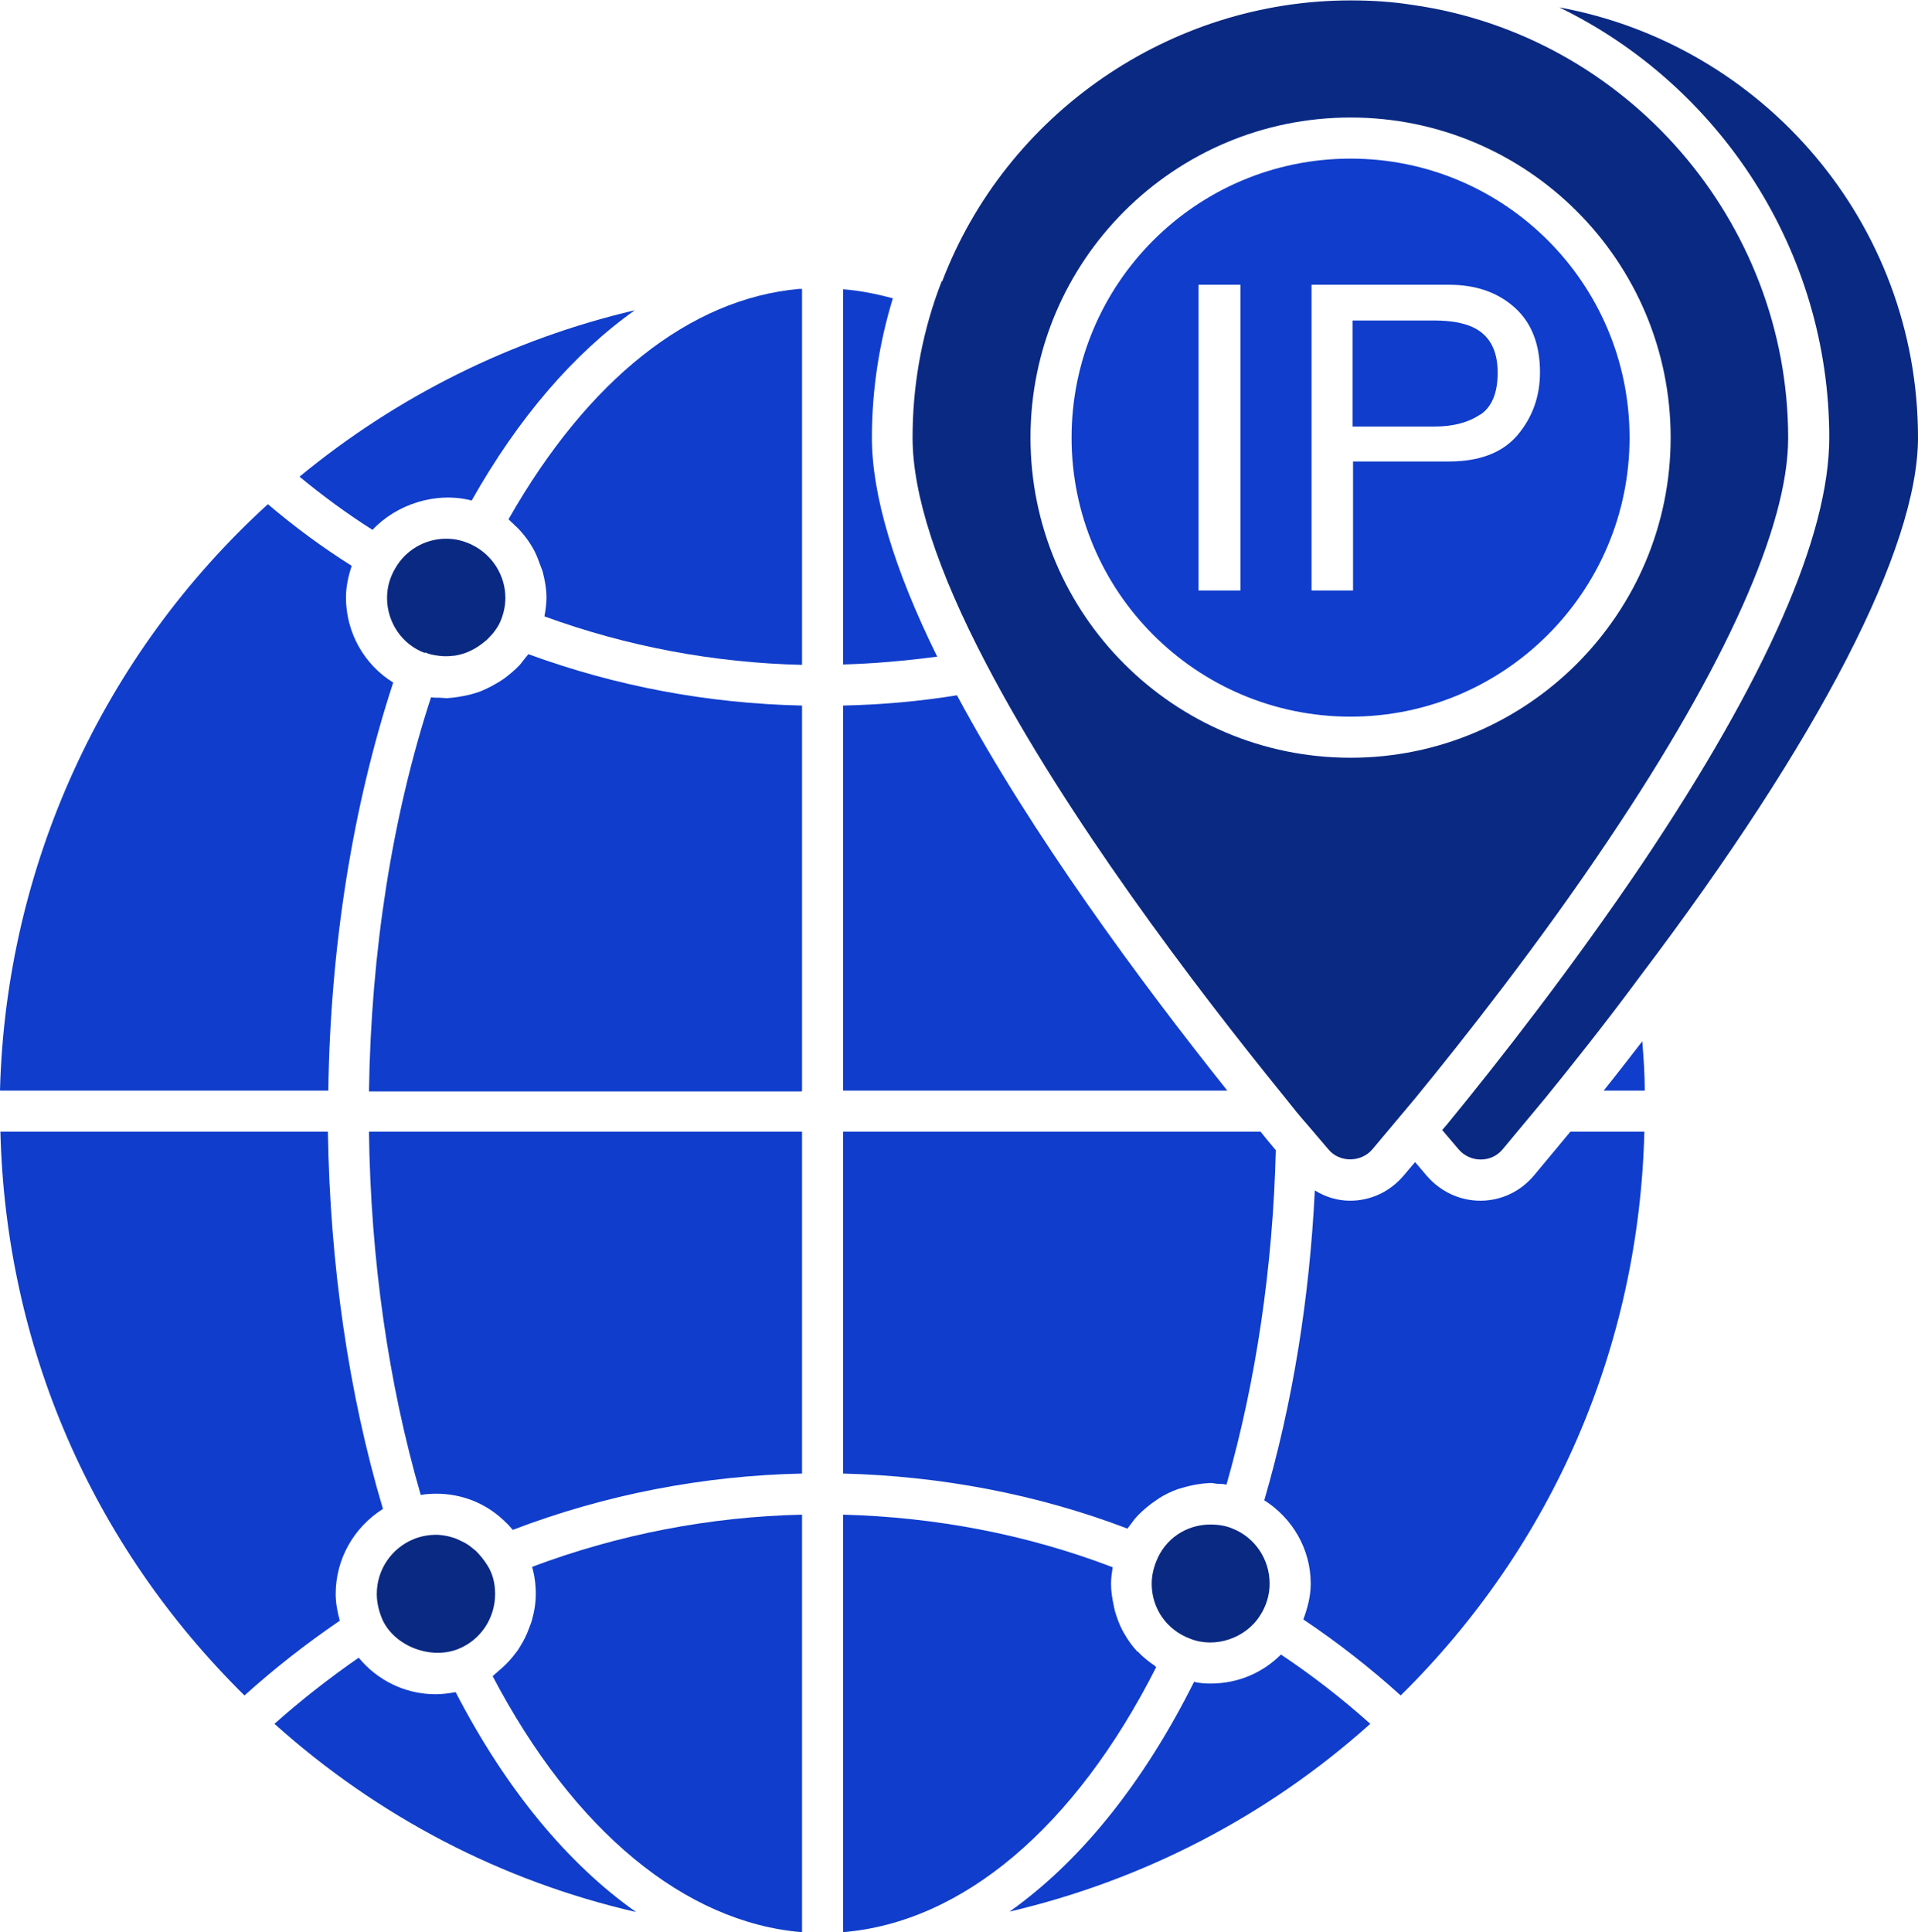
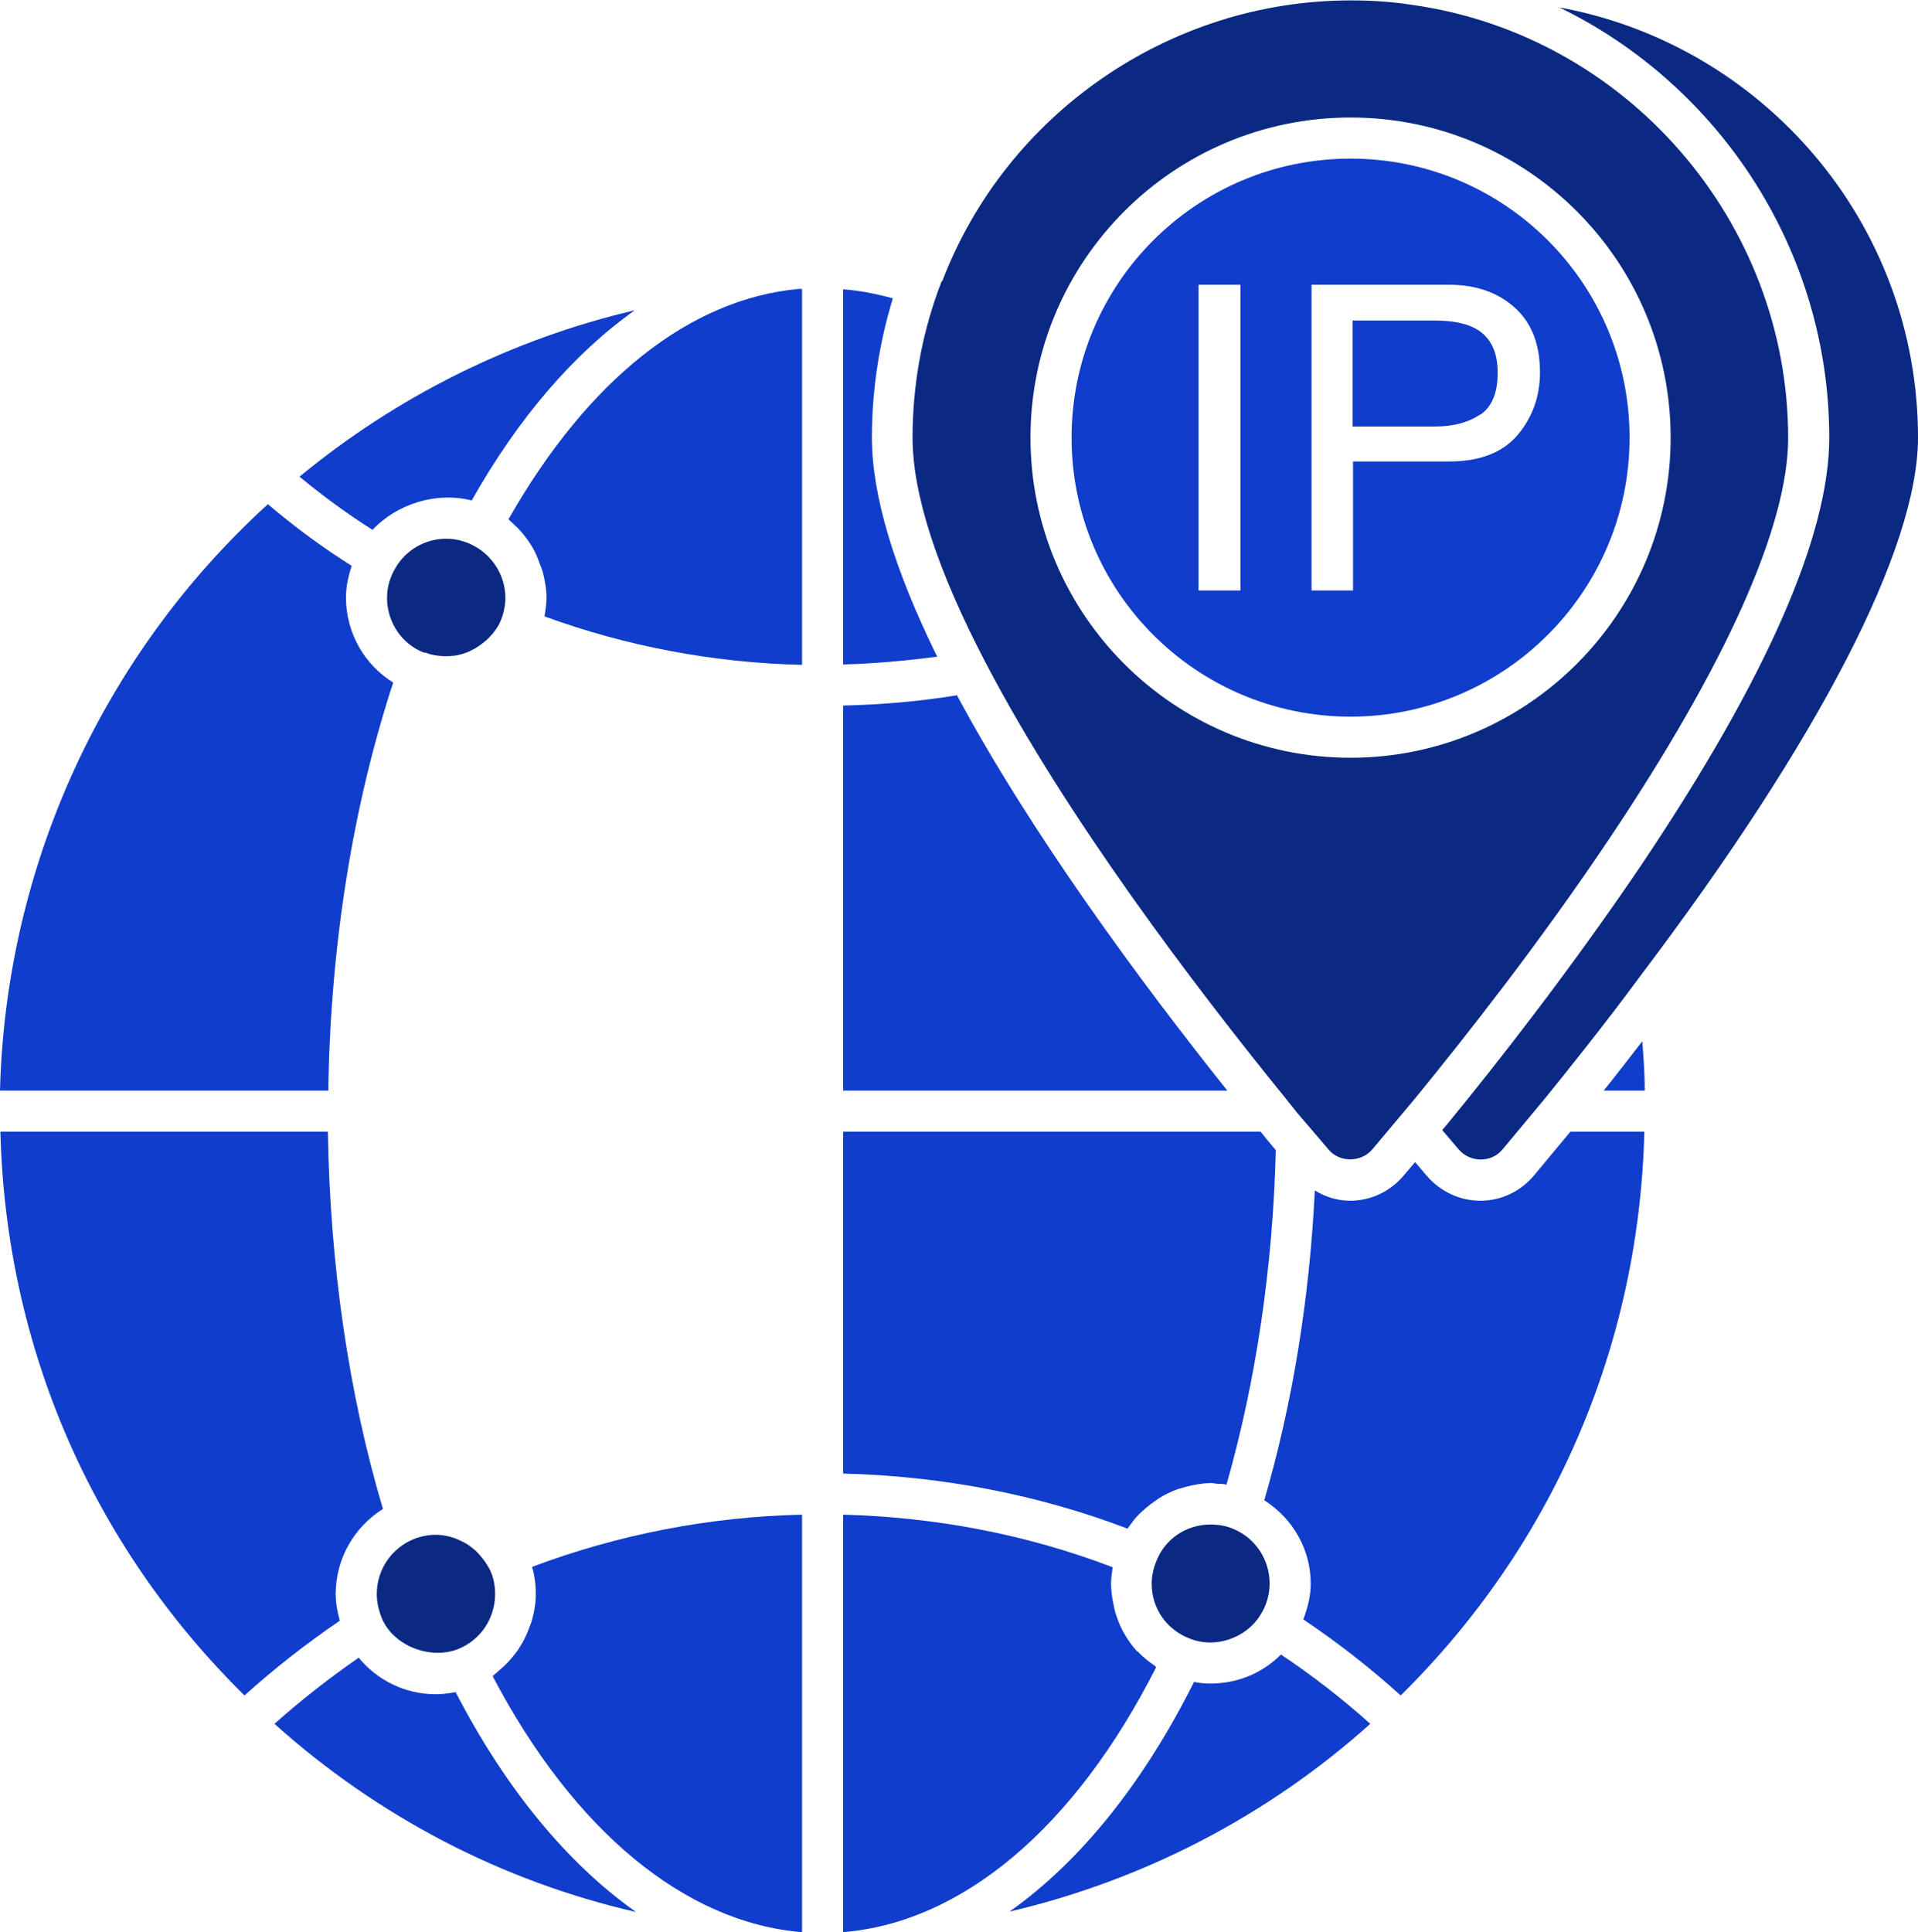
<svg xmlns="http://www.w3.org/2000/svg" id="Layer_2" viewBox="0 0 46.68 47.02">
  <defs>
    <style>.cls-1{fill:#103dcb;}.cls-2{fill:#0a2983;}</style>
  </defs>
  <g id="Layer_1-2">
    <path class="cls-1" d="M32.87,17.44c3.74,0,6.79-3.04,6.79-6.79s-3.04-6.79-6.79-6.79-6.79,3.04-6.79,6.79,3.04,6.79,6.79,6.79ZM31.92,6.93h3.35c.66,0,1.19.19,1.6.56s.61.9.61,1.57c0,.58-.18,1.09-.54,1.52-.36.43-.92.65-1.67.65h-2.34v3.14h-1.01v-7.44ZM29.17,6.93h1.02v7.44h-1.02v-7.44Z" />
    <path class="cls-2" d="M22.92,6.84c-.04.1-.06.17-.09.24-.41,1.14-.62,2.34-.62,3.57,0,1.38.6,3.23,1.79,5.5,1.95,3.73,5.04,7.81,7.29,10.58.18.23.35.44.52.63l.52.61c.27.33.8.32,1.07,0l1.04-1.24c1.22-1.49,3.03-3.79,4.7-6.28,2.86-4.26,4.38-7.65,4.38-9.79,0-5.27-3.93-9.8-9.14-10.54-.51-.08-1-.11-1.51-.11-4.39,0-8.38,2.75-9.94,6.84ZM40.66,10.65c0,4.29-3.49,7.79-7.79,7.79s-7.79-3.49-7.79-7.79,3.49-7.79,7.79-7.79,7.79,3.49,7.79,7.79Z" />
    <path class="cls-1" d="M11.08,41.18c-.16.03-.32.05-.48.05-.74,0-1.42-.34-1.87-.89-.72.5-1.41,1.04-2.05,1.61,2.53,2.27,5.54,3.83,8.8,4.58-1.66-1.17-3.17-2.99-4.39-5.35Z" />
    <path class="cls-1" d="M31.18,40.26c-.45.45-1.05.71-1.72.71-.13,0-.27-.01-.4-.04-1.24,2.48-2.78,4.38-4.49,5.59,3.24-.76,6.26-2.31,8.78-4.57-.67-.6-1.4-1.17-2.18-1.69Z" />
    <path class="cls-1" d="M7.99,26.54c.05-3.5.59-6.91,1.58-9.93-.7-.43-1.15-1.21-1.15-2.07,0-.27.06-.53.14-.77-.7-.44-1.38-.94-2.04-1.5C2.49,15.94.14,21.1,0,26.54h7.99Z" />
    <path class="cls-2" d="M44.52,10.65c0,2.38-1.53,5.86-4.54,10.35-1.7,2.52-3.52,4.85-4.76,6.36,0,0,0,0,0,0l-.12.14.4.47c.28.33.8.33,1.07,0l1.04-1.25c.56-.69,1.42-1.76,2.32-2.98,4.35-5.75,6.75-10.4,6.75-13.09,0-5.22-3.77-9.56-8.73-10.47,3.91,1.9,6.57,5.93,6.57,10.47Z" />
    <path class="cls-2" d="M12.05,38.79c0-.26-.06-.5-.19-.7-.08-.13-.18-.25-.28-.35-.05-.04-.1-.08-.15-.12-.07-.05-.14-.09-.21-.12-.06-.03-.12-.06-.19-.08-.12-.04-.24-.06-.37-.07-.02,0-.03,0-.05,0-.17,0-.35.03-.53.1-.55.22-.91.75-.91,1.34,0,.21.05.42.14.63.31.66,1.19.97,1.84.71.55-.22.9-.75.9-1.34Z" />
    <path class="cls-1" d="M8.17,38.79c0-.85.44-1.62,1.15-2.07-.84-2.82-1.29-5.97-1.34-9.18H.01c.13,5.22,2.22,10.05,5.94,13.72.72-.65,1.5-1.26,2.32-1.82-.06-.22-.1-.43-.1-.65Z" />
    <path class="cls-1" d="M27.68,40.19s0,0-.01-.01c-.12-.13-.22-.27-.31-.43-.01-.02-.03-.05-.04-.07-.08-.15-.14-.32-.19-.49,0-.03-.02-.07-.02-.1-.04-.18-.07-.36-.07-.55,0-.13.02-.27.04-.4-2.09-.8-4.31-1.22-6.56-1.28v10.16c2.9-.24,5.64-2.54,7.62-6.45-.01,0-.02-.02-.03-.03-.15-.1-.3-.22-.42-.35Z" />
    <path class="cls-1" d="M31.05,27.99c-.12-.14-.25-.3-.37-.45h-10.16v8.32c2.37.06,4.72.5,6.92,1.34.03-.04.06-.08.09-.12.03-.04.06-.08.09-.12.12-.14.25-.25.39-.36.07-.05.13-.09.2-.14.14-.09.29-.16.45-.22.07-.02.14-.04.21-.06.19-.05.38-.08.57-.09,0,0,.01,0,.02,0,.05,0,.11.01.16.02.08,0,.15,0,.23.02.72-2.52,1.13-5.31,1.2-8.13h0Z" />
    <path class="cls-1" d="M20.52,17.17v9.37h9.35c-2.13-2.67-4.77-6.25-6.58-9.62-.92.15-1.85.23-2.77.25Z" />
    <path class="cls-2" d="M30.67,39.31c.15-.23.23-.5.23-.77,0-.59-.35-1.12-.9-1.34-.16-.07-.35-.1-.54-.1-.59,0-1.11.35-1.32.9-.07.17-.11.36-.11.54,0,.61.37,1.13.94,1.34.6.24,1.35-.01,1.7-.57Z" />
    <path class="cls-1" d="M38.22,27.54l-.89,1.07c-.33.39-.8.61-1.3.61s-.97-.22-1.3-.6l-.29-.34-.28.33c-.33.39-.8.61-1.3.61-.31,0-.6-.09-.86-.25-.13,2.64-.54,5.17-1.23,7.54.69.44,1.13,1.19,1.13,2.03,0,.31-.08.6-.18.87.85.57,1.64,1.19,2.37,1.85,3.71-3.66,5.8-8.5,5.93-13.72h-1.8Z" />
    <path class="cls-1" d="M40.03,26.54c0-.41-.03-.81-.06-1.2-.34.44-.65.84-.94,1.2h1Z" />
-     <path class="cls-1" d="M19.52,26.54v-9.37c-2.29-.05-4.53-.47-6.66-1.25-.03.04-.06.07-.09.11-.04.05-.07.09-.11.14-.11.12-.23.22-.36.32-.08.06-.16.11-.25.16-.12.07-.25.13-.37.18-.09.03-.18.06-.27.08-.18.04-.35.07-.53.08,0,0-.01,0-.02,0-.05,0-.09-.01-.14-.01-.08,0-.15,0-.23-.01-.95,2.91-1.46,6.21-1.51,9.59h10.53Z" />
-     <path class="cls-1" d="M10.62,36.35c.63,0,1.21.24,1.64.65.01,0,.02.02.03.03.07.06.13.13.19.2,2.25-.86,4.64-1.32,7.04-1.37v-8.32h-10.54c.04,3.09.47,6.12,1.26,8.84.12-.02.25-.03.37-.03Z" />
    <path class="cls-1" d="M19.52,47.02v-10.16c-2.24.05-4.47.48-6.57,1.27.06.21.09.43.09.66s-.04.45-.1.66c-.02.07-.05.13-.07.19-.05.14-.12.28-.2.41-.04.07-.08.13-.13.19-.09.12-.19.23-.3.33-.06.05-.11.1-.17.15-.03.02-.05.05-.08.07,1.98,3.77,4.68,5.99,7.52,6.23Z" />
    <path class="cls-1" d="M9.06,12.9c.6-.64,1.56-.94,2.42-.72,1.14-2.02,2.49-3.58,3.97-4.63-2.98.7-5.77,2.08-8.16,4.05.58.48,1.17.91,1.77,1.29Z" />
    <path class="cls-1" d="M12.37,12.63s.04.04.06.06c.06.05.1.1.16.15.1.1.18.2.26.31.04.06.08.12.12.19.07.12.12.25.17.39.02.06.05.12.07.19.05.2.09.41.09.62,0,.15-.02.3-.05.46,2,.73,4.12,1.13,6.27,1.18V7.03s-.05,0-.07,0c-2.66.24-5.14,2.21-7.07,5.6Z" />
    <path class="cls-1" d="M21.73,7.26c-.41-.11-.81-.19-1.21-.22v9.13c.76-.02,1.52-.09,2.29-.19-1.05-2.13-1.59-3.93-1.59-5.33,0-1.17.18-2.31.51-3.39Z" />
    <path class="cls-2" d="M10.34,15.88s.03,0,.04.01c.12.05.27.07.43.08.07,0,.13,0,.2-.01.05,0,.09-.01.14-.02.24-.05.46-.17.65-.33.03-.02.05-.04.08-.07.04-.04.08-.09.12-.13.07-.09.14-.19.18-.29.08-.19.12-.38.12-.57,0-.55-.32-1.05-.81-1.29-.2-.1-.41-.15-.63-.15-.52,0-.99.28-1.24.72-.13.22-.2.46-.2.72,0,.6.37,1.14.92,1.34Z" />
    <path class="cls-1" d="M36.03,10.09c.28-.19.42-.53.42-1.02,0-.55-.2-.92-.61-1.11-.22-.1-.53-.16-.92-.16h-2v2.58h2c.45,0,.82-.1,1.1-.29Z" />
  </g>
</svg>